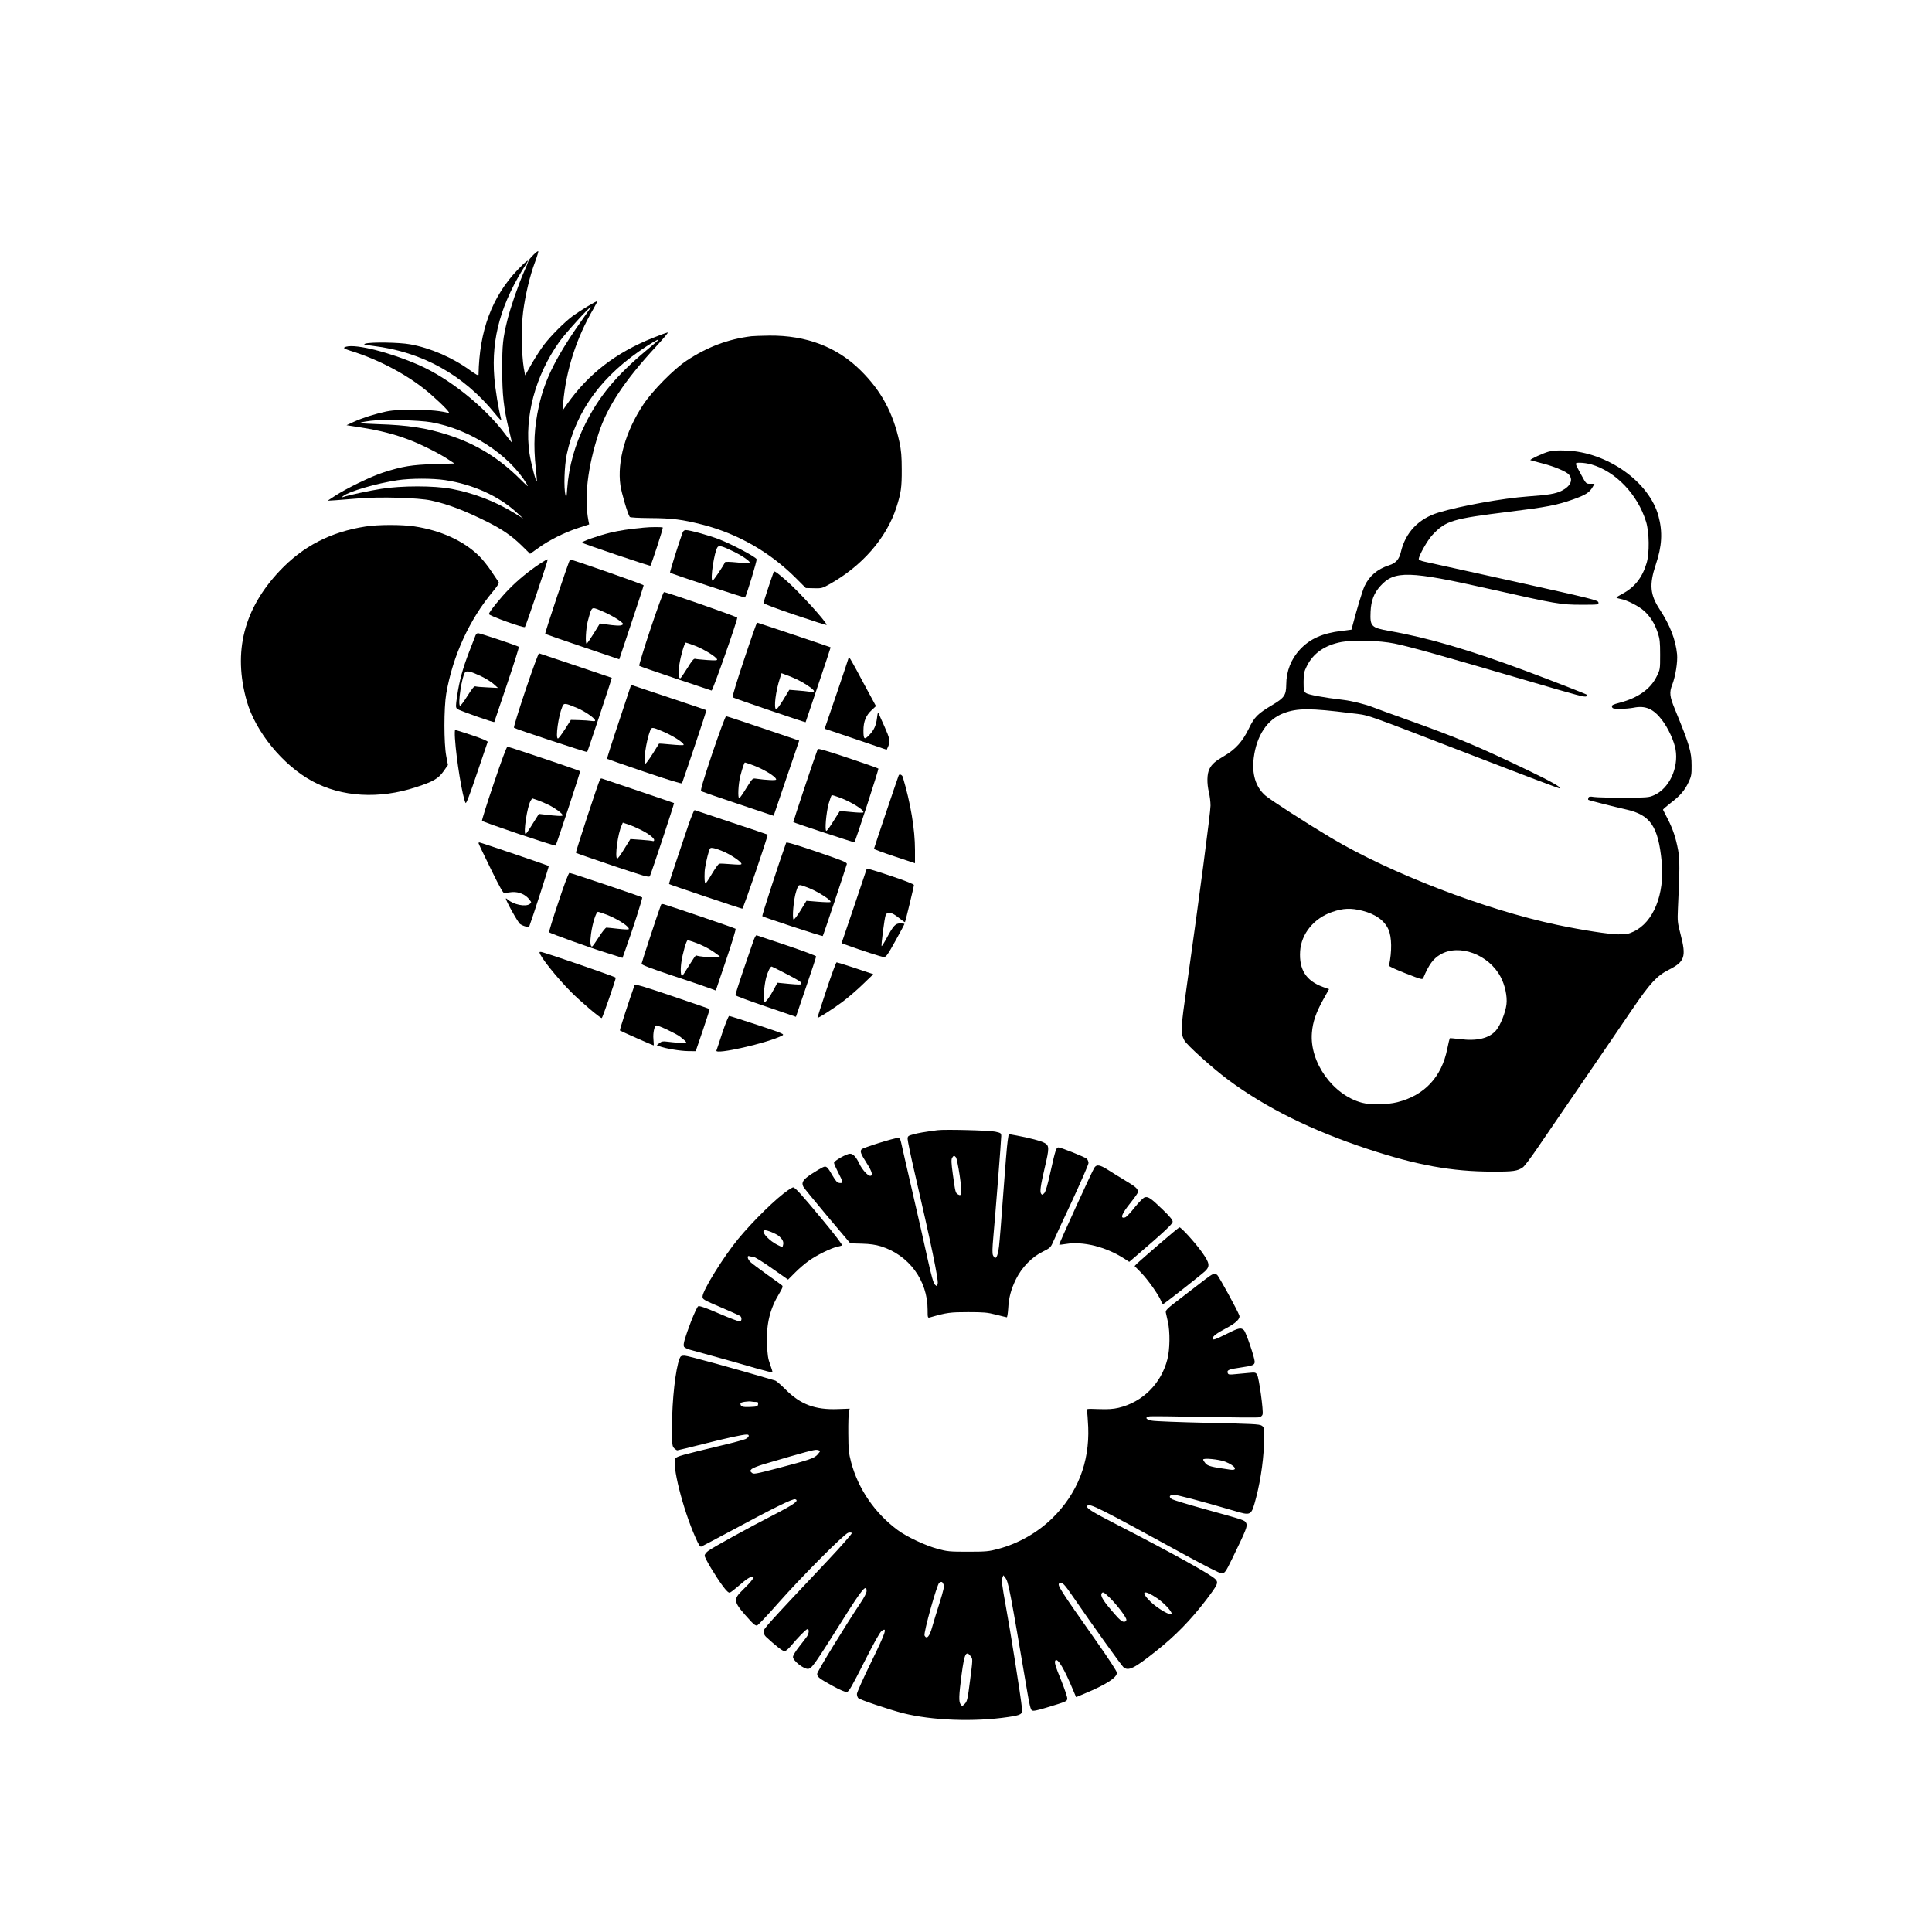
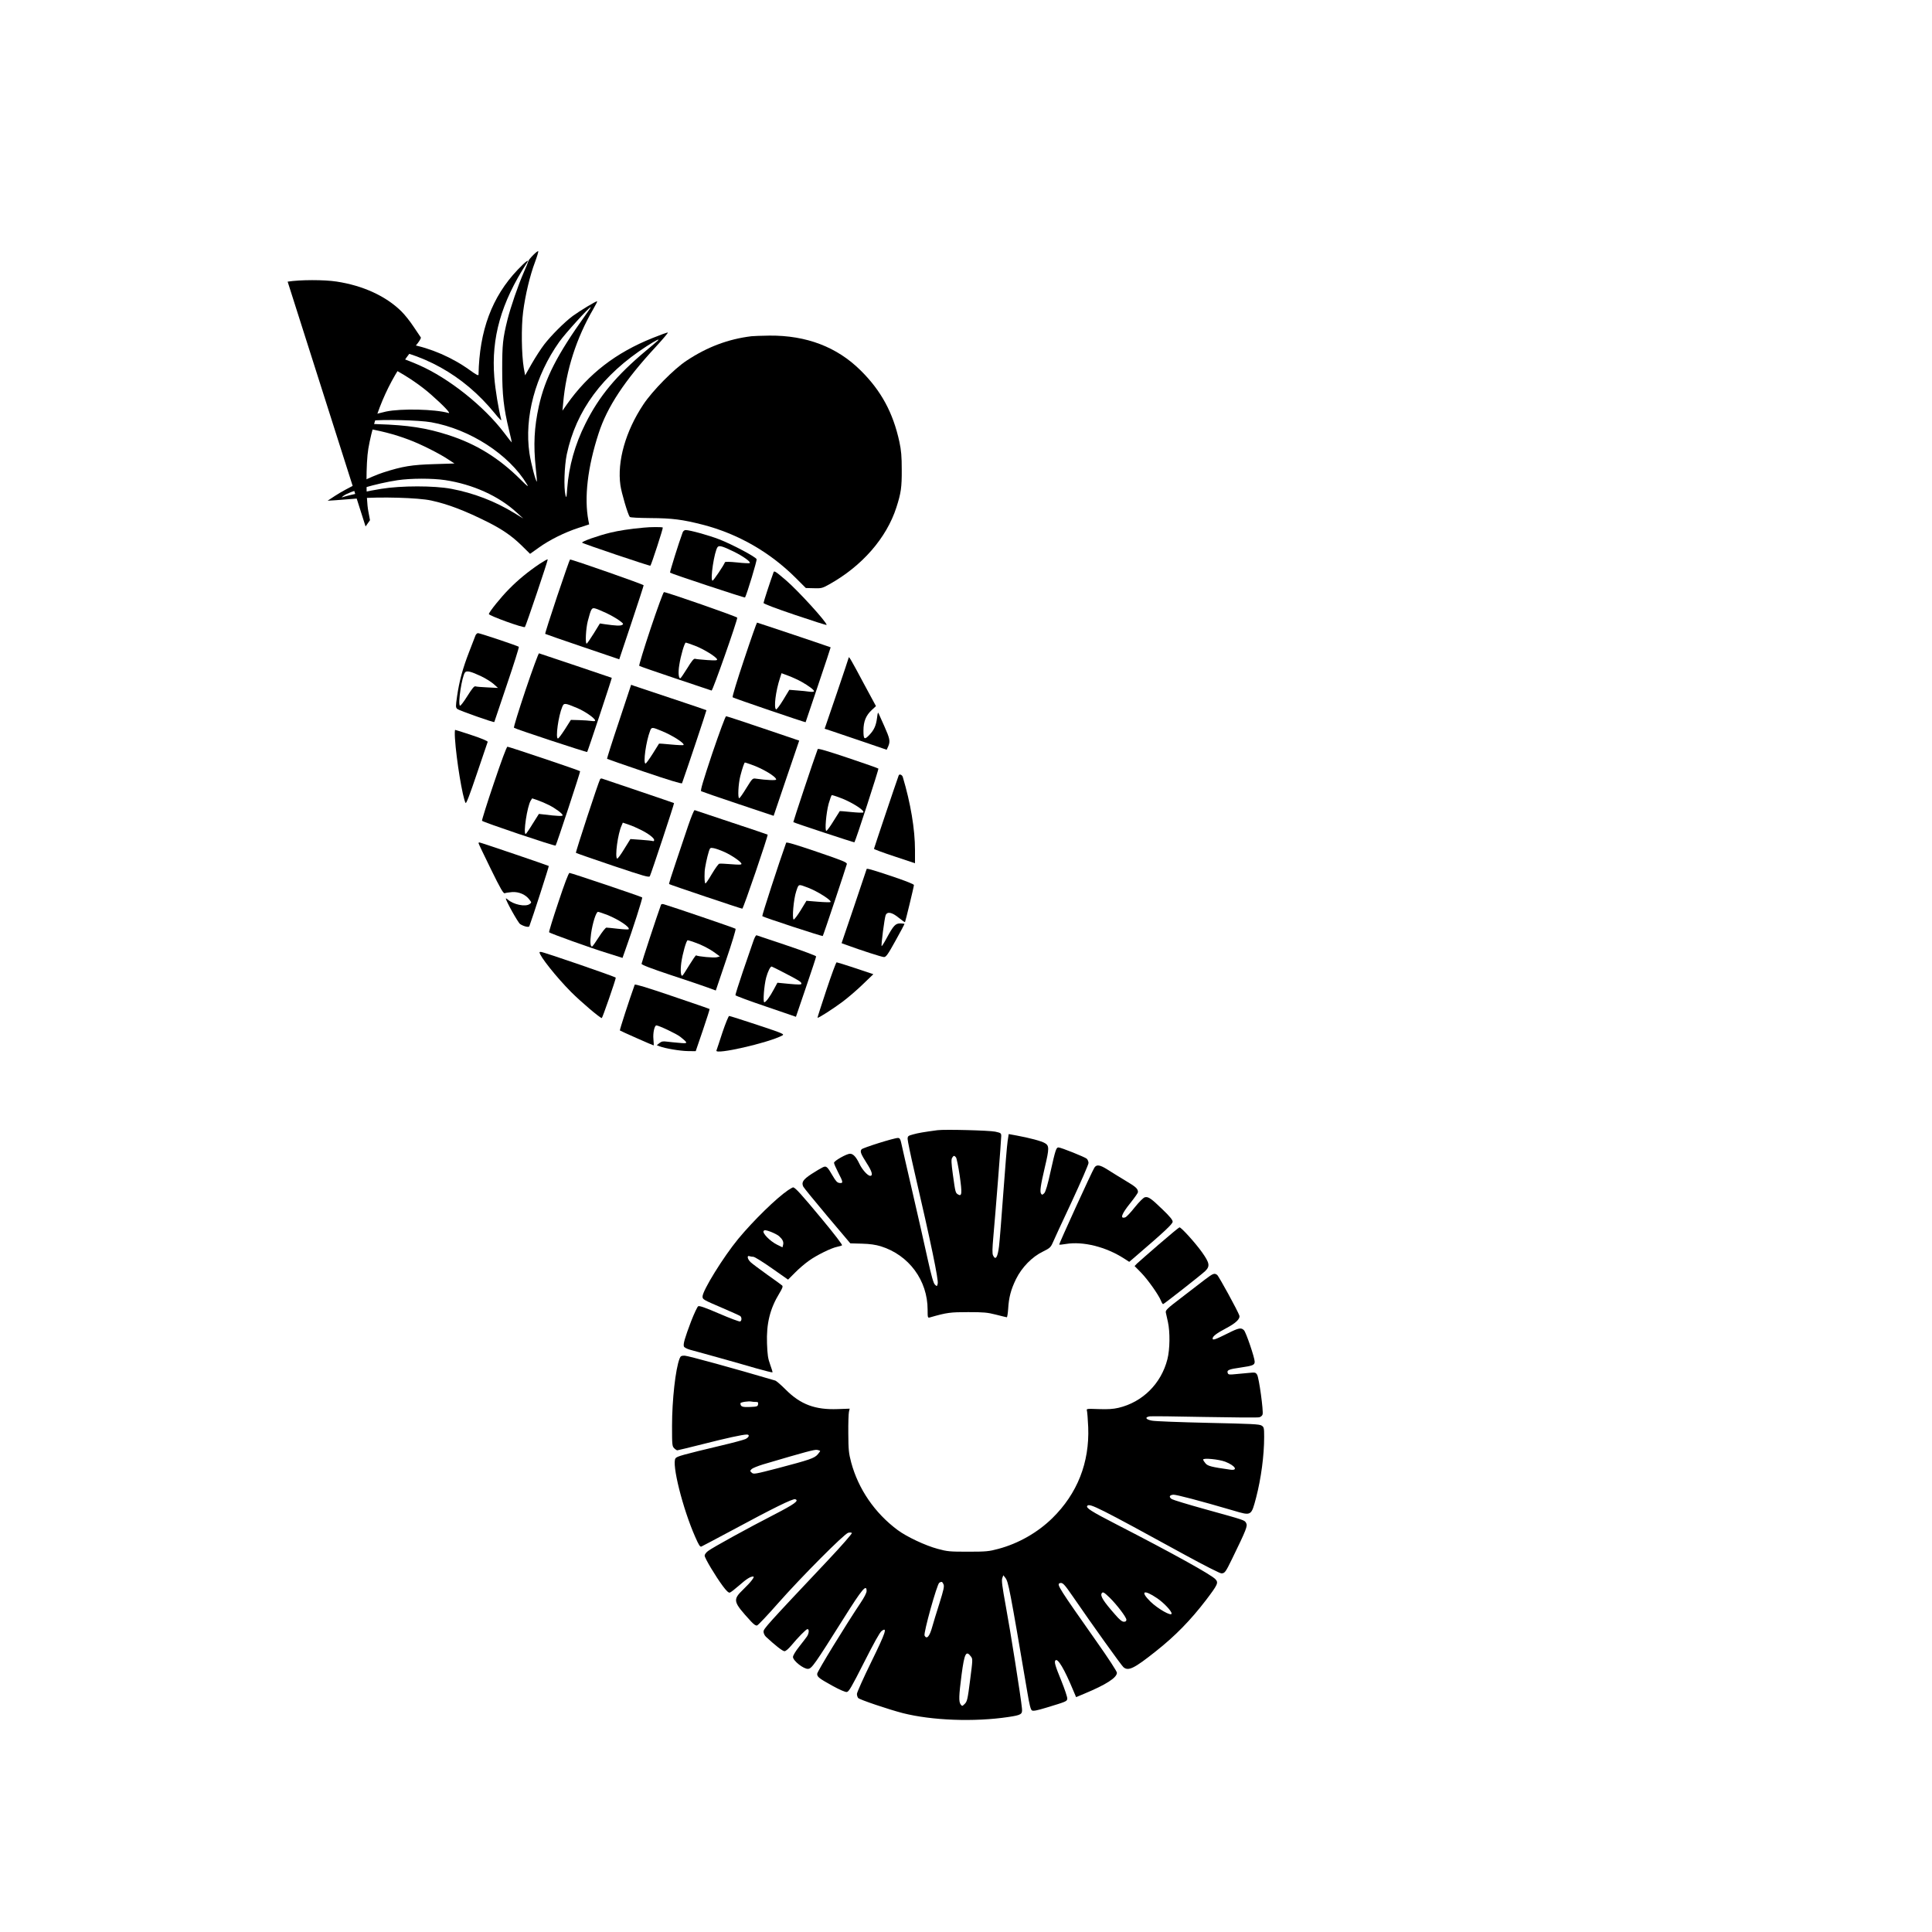
<svg xmlns="http://www.w3.org/2000/svg" version="1.0" width="1837pt" height="1837pt" viewBox="0 0 1837 1837" preserveAspectRatio="xMidYMid meet">
  <g transform="translate(0,1837) scale(0.1,-0.1)" fill="#000000" stroke="none">
    <path d="M5071 15946 c-25 -25 -46 -51 -47 -58 -1 -7 -21 -56 -44 -108 -53 -121 -124 -327 -155 -450 -44 -178 -50 -236 -50 -470 0 -246 14 -370 65 -580 16 -63 27 -116 26 -117 -1 -1 -33 39 -71 90 -193 255 -527 521 -812 646 -274 120 -593 201 -690 175 -36 -10 -27 -19 35 -38 282 -86 574 -244 772 -419 115 -101 191 -181 165 -174 -129 37 -451 44 -594 14 -109 -24 -225 -60 -309 -99 l-67 -31 140 -22 c172 -27 314 -63 453 -116 113 -42 296 -134 381 -192 l52 -34 -193 -6 c-211 -6 -302 -21 -482 -79 -114 -36 -355 -153 -461 -223 l-70 -46 80 5 c44 3 141 11 215 17 201 17 569 7 690 -20 161 -35 320 -96 540 -206 138 -70 225 -130 318 -220 l82 -81 83 59 c101 73 246 145 378 188 l101 33 -7 35 c-42 218 -8 509 97 831 81 251 247 502 546 825 66 72 116 131 112 133 -5 2 -69 -21 -143 -51 -351 -140 -614 -343 -817 -632 l-42 -60 7 75 c27 309 125 615 287 893 22 38 38 70 36 72 -6 6 -166 -91 -233 -140 -80 -60 -204 -184 -271 -271 -30 -39 -83 -121 -118 -182 l-63 -111 -13 72 c-21 127 -25 386 -6 532 20 157 65 347 113 473 19 51 33 98 31 103 -2 5 -23 -11 -47 -35z m495 -573 c-270 -378 -383 -599 -442 -863 -45 -204 -53 -369 -30 -590 8 -69 12 -127 11 -128 -9 -10 -56 170 -71 269 -50 342 55 736 284 1059 55 78 284 330 299 330 3 0 -20 -35 -51 -77z m684 -246 c-8 -8 -56 -48 -106 -90 -283 -237 -447 -433 -578 -696 -99 -197 -157 -404 -173 -617 -6 -85 -8 -94 -16 -64 -18 71 -11 278 12 390 89 418 339 756 761 1029 88 57 134 79 100 48z m-2150 -772 c369 -66 740 -306 910 -589 19 -31 6 -22 -61 45 -204 203 -420 337 -684 422 -210 68 -384 95 -675 104 -199 7 -210 12 -64 32 106 15 462 6 574 -14z m132 -550 c264 -40 511 -151 683 -310 l60 -55 -85 52 c-185 113 -387 190 -598 230 -164 31 -477 31 -667 0 -116 -18 -305 -59 -360 -77 -20 -7 -20 -6 -1 9 53 43 316 120 516 150 126 19 332 19 452 1z" />
    <path d="M4922 15805 c-245 -258 -364 -579 -372 -997 0 -13 -21 -2 -82 42 -167 121 -378 212 -568 246 -103 19 -371 23 -425 7 -25 -8 -14 -11 72 -22 466 -56 860 -275 1159 -643 43 -53 65 -74 60 -58 -26 99 -57 287 -66 402 -30 376 65 710 308 1086 31 47 -9 18 -86 -63z" />
    <path d="M7145 15173 c-221 -27 -420 -102 -615 -231 -120 -78 -327 -288 -413 -418 -169 -254 -250 -540 -218 -768 10 -71 70 -276 89 -301 4 -6 83 -10 197 -11 207 -1 305 -14 497 -63 333 -86 637 -260 882 -504 l98 -98 77 -2 c71 -2 80 0 146 37 312 174 544 440 638 731 44 137 52 191 51 360 0 126 -5 182 -22 262 -60 278 -173 487 -368 680 -225 224 -517 335 -868 332 -78 -1 -154 -4 -171 -6z" />
-     <path d="M14723 14075 c-52 -14 -178 -73 -172 -80 2 -1 56 -17 121 -33 113 -30 222 -76 246 -105 42 -50 15 -110 -67 -152 -59 -30 -126 -41 -321 -55 -244 -18 -643 -90 -854 -154 -188 -58 -312 -188 -356 -374 -16 -70 -48 -107 -113 -127 -111 -36 -188 -102 -233 -199 -20 -43 -75 -226 -113 -372 l-11 -41 -96 -12 c-179 -22 -297 -74 -392 -175 -85 -90 -132 -208 -132 -336 -1 -99 -18 -125 -127 -190 -147 -88 -174 -114 -231 -232 -59 -120 -125 -193 -229 -254 -89 -52 -120 -79 -143 -125 -24 -46 -26 -137 -5 -224 8 -33 15 -89 15 -125 0 -62 -106 -869 -225 -1710 -59 -416 -61 -450 -24 -522 22 -43 268 -264 414 -373 359 -267 796 -484 1330 -660 464 -154 801 -215 1186 -215 198 -1 238 5 289 41 14 9 75 90 135 178 61 89 257 376 437 639 180 262 391 572 469 687 168 246 232 316 344 373 155 78 170 124 114 339 -29 111 -30 126 -25 243 18 374 18 465 2 556 -22 118 -50 202 -100 299 -22 44 -42 83 -44 86 -1 3 32 32 73 64 91 69 135 121 172 201 24 52 28 71 27 154 0 132 -19 196 -158 535 -51 123 -55 161 -26 234 31 81 53 217 46 291 -14 139 -67 275 -163 422 -94 143 -103 238 -40 428 60 177 67 312 26 464 -88 325 -488 608 -879 622 -82 3 -130 0 -167 -11z m408 -121 c233 -68 440 -285 520 -544 31 -99 34 -301 5 -395 -41 -138 -115 -230 -230 -291 -31 -16 -56 -32 -56 -36 0 -3 18 -9 39 -13 60 -10 175 -69 225 -115 59 -54 99 -119 128 -205 20 -60 23 -90 23 -210 0 -138 0 -141 -33 -207 -58 -119 -176 -203 -349 -249 -69 -18 -80 -24 -76 -40 5 -16 15 -19 77 -19 40 0 98 5 129 11 112 23 189 -11 269 -116 60 -78 116 -201 130 -282 30 -177 -62 -371 -205 -434 -49 -22 -64 -23 -287 -23 -129 -1 -257 2 -283 6 -38 6 -49 5 -54 -8 -3 -8 -4 -17 -1 -19 4 -5 243 -65 357 -91 235 -52 308 -161 341 -500 29 -307 -79 -574 -268 -662 -49 -23 -69 -27 -147 -26 -89 1 -335 39 -579 90 -683 144 -1584 490 -2151 828 -237 142 -576 360 -626 404 -90 80 -127 202 -108 356 27 213 130 368 285 425 130 49 252 49 639 0 187 -23 70 17 1199 -418 429 -166 784 -300 789 -298 21 7 -94 72 -303 172 -491 235 -658 305 -1145 480 -148 53 -298 107 -332 121 -68 27 -201 60 -278 69 -190 22 -339 50 -358 66 -20 15 -22 27 -22 106 1 77 4 96 30 148 60 123 172 201 331 231 115 21 364 14 504 -15 143 -29 435 -111 1255 -351 504 -148 557 -162 569 -150 5 5 8 12 5 14 -7 7 -307 124 -579 226 -534 199 -930 316 -1295 380 -178 32 -189 43 -183 184 5 106 32 177 94 245 133 148 273 144 1043 -30 626 -141 671 -149 864 -149 168 0 168 0 165 22 -3 21 -51 33 -803 200 -440 97 -824 182 -852 188 -29 6 -53 17 -53 24 0 33 84 182 131 231 128 135 185 152 734 220 349 43 448 62 601 116 121 43 157 66 187 118 l18 31 -40 0 c-40 0 -40 0 -85 83 -67 123 -67 117 -9 117 27 0 74 -7 104 -16z m-2176 -4244 c125 -32 209 -93 247 -178 32 -72 34 -209 5 -344 -1 -6 70 -39 158 -73 157 -61 160 -62 169 -41 52 124 93 180 161 220 179 105 460 1 573 -212 42 -78 65 -187 56 -261 -9 -78 -58 -200 -99 -248 -65 -76 -181 -104 -344 -83 -51 6 -94 10 -96 8 -2 -2 -13 -47 -24 -101 -54 -269 -217 -442 -475 -507 -96 -24 -255 -27 -336 -5 -276 73 -499 384 -476 665 8 103 39 192 106 313 l57 102 -59 21 c-160 59 -227 165 -216 340 11 165 130 312 303 372 106 37 180 40 290 12z" />
-     <path d="M3476 13364 c-331 -51 -594 -187 -814 -419 -344 -363 -448 -772 -316 -1240 83 -292 343 -611 624 -763 279 -151 635 -172 985 -57 166 54 213 82 262 151 l42 60 -16 85 c-23 120 -23 458 0 594 62 359 220 704 446 974 39 46 58 78 53 85 -4 6 -35 51 -68 101 -32 49 -85 116 -117 147 -147 145 -365 245 -617 283 -117 18 -345 18 -464 -1z" />
+     <path d="M3476 13364 l42 60 -16 85 c-23 120 -23 458 0 594 62 359 220 704 446 974 39 46 58 78 53 85 -4 6 -35 51 -68 101 -32 49 -85 116 -117 147 -147 145 -365 245 -617 283 -117 18 -345 18 -464 -1z" />
    <path d="M6120 13353 c-133 -12 -235 -28 -318 -48 -118 -29 -274 -84 -267 -95 6 -9 644 -224 649 -219 10 11 123 358 118 363 -5 6 -118 6 -182 -1z" />
    <path d="M6491 13308 c-37 -99 -124 -378 -120 -383 11 -10 710 -242 713 -236 19 35 115 352 110 364 -8 22 -232 141 -356 189 -98 38 -279 88 -318 88 -12 0 -24 -9 -29 -22z m484 -182 c88 -43 166 -98 154 -110 -3 -3 -57 -1 -119 6 -68 7 -115 8 -117 2 -10 -28 -110 -177 -118 -175 -25 4 17 279 48 319 14 18 45 10 152 -42z" />
    <path d="M5130 13008 c-107 -72 -204 -151 -290 -239 -76 -76 -186 -213 -192 -237 -3 -15 332 -136 343 -124 10 11 220 634 217 643 -2 4 -37 -16 -78 -43z" />
    <path d="M5297 12699 c-65 -194 -116 -354 -113 -356 2 -2 162 -58 354 -123 l350 -119 116 347 c64 191 116 352 116 357 0 8 -679 246 -700 245 -3 0 -58 -158 -123 -351z m468 -158 c44 -21 100 -53 124 -71 39 -29 42 -34 26 -42 -17 -10 -60 -8 -165 7 l-46 7 -59 -96 c-33 -53 -63 -96 -67 -96 -15 0 -7 146 11 215 31 118 37 128 69 120 15 -3 63 -24 107 -44z" />
    <path d="M7355 12928 c-32 -88 -95 -281 -95 -291 0 -8 119 -53 300 -114 165 -56 300 -99 300 -95 0 28 -271 325 -386 424 -101 86 -113 94 -119 76z" />
    <path d="M6186 12393 c-64 -191 -112 -350 -108 -354 4 -4 158 -57 342 -119 184 -61 340 -114 346 -116 10 -4 244 661 244 693 0 9 -669 243 -697 243 -6 0 -63 -156 -127 -347z m422 -163 c82 -31 202 -105 210 -129 4 -11 -13 -12 -94 -7 -55 4 -106 9 -115 12 -13 3 -32 -21 -75 -91 -32 -52 -62 -95 -66 -95 -16 0 -21 57 -9 128 14 91 50 212 62 212 5 0 45 -14 87 -30z" />
    <path d="M7075 12099 c-66 -197 -114 -354 -109 -359 8 -8 694 -242 694 -237 0 1 54 161 120 356 66 195 119 355 118 356 -6 4 -694 235 -700 235 -3 0 -59 -158 -123 -351z m545 -211 c69 -39 120 -77 120 -90 0 -6 -17 -8 -42 -5 -24 4 -77 9 -118 12 l-75 6 -58 -96 c-32 -52 -62 -93 -68 -90 -23 15 -4 172 37 297 l15 47 67 -25 c37 -14 92 -39 122 -56z" />
    <path d="M4521 12328 c-5 -13 -32 -84 -61 -158 -60 -155 -92 -271 -114 -420 -14 -98 -14 -106 2 -121 15 -14 352 -133 352 -124 0 2 54 162 120 356 66 194 117 356 113 359 -12 10 -370 130 -388 130 -8 0 -19 -10 -24 -22z m54 -388 c44 -21 98 -55 120 -75 l40 -36 -100 5 c-55 2 -107 7 -115 10 -11 4 -32 -22 -76 -92 -33 -53 -65 -95 -70 -92 -23 13 18 281 48 317 15 19 55 9 153 -37z" />
    <path d="M4997 11809 c-65 -194 -115 -355 -110 -359 12 -11 691 -235 696 -230 6 7 237 703 234 705 -2 2 -676 228 -692 233 -5 1 -63 -156 -128 -349z m488 -170 c71 -29 165 -93 173 -117 3 -9 -6 -11 -35 -7 -21 3 -73 7 -117 8 l-78 2 -57 -90 c-32 -49 -61 -89 -67 -87 -23 7 5 213 42 301 16 39 24 38 139 -10z" />
    <path d="M8070 12118 c0 -3 -51 -156 -114 -341 l-115 -336 67 -22 c37 -12 170 -57 295 -100 l228 -78 16 36 c19 46 13 72 -38 187 -23 50 -46 102 -52 116 -9 22 -11 19 -18 -37 -9 -71 -28 -114 -72 -160 -48 -51 -57 -44 -57 40 0 88 24 145 80 197 l39 36 -121 224 c-109 205 -138 255 -138 238z" />
    <path d="M5885 11509 c-65 -193 -115 -352 -113 -354 2 -2 162 -58 356 -124 236 -80 355 -116 357 -108 47 131 234 691 232 694 -2 2 -152 53 -333 113 -181 61 -341 114 -356 119 l-27 10 -116 -350z m403 -88 c105 -42 226 -120 211 -135 -3 -3 -56 -1 -118 5 -62 6 -113 10 -115 8 -1 -2 -28 -46 -60 -96 -32 -51 -63 -93 -68 -93 -25 0 5 214 44 313 13 34 20 34 106 -2z" />
    <path d="M6773 11208 c-89 -267 -115 -355 -106 -361 7 -4 165 -59 351 -121 l338 -113 121 357 122 358 -342 116 c-188 64 -347 116 -353 116 -7 0 -65 -159 -131 -352z m368 -107 c110 -38 239 -115 239 -143 0 -10 -93 -6 -190 8 -35 5 -35 5 -94 -90 -32 -53 -63 -96 -67 -96 -16 0 -9 136 10 211 20 77 38 129 44 129 2 0 28 -8 58 -19z" />
    <path d="M4326 11348 c13 -202 72 -561 101 -613 6 -10 40 79 107 278 55 160 101 297 103 303 3 7 -55 32 -149 63 -84 28 -156 51 -160 51 -4 0 -5 -37 -2 -82z" />
    <path d="M4696 10924 c-65 -191 -115 -352 -113 -358 5 -12 693 -244 700 -236 9 11 237 703 233 707 -7 8 -676 233 -691 233 -8 0 -57 -132 -129 -346z m524 -209 c63 -32 130 -82 130 -97 0 -10 -51 -8 -181 8 l-45 5 -60 -95 c-32 -53 -62 -96 -66 -96 -25 0 15 265 48 317 l14 22 53 -18 c29 -10 77 -31 107 -46z" />
    <path d="M7775 11247 c-39 -103 -234 -691 -232 -694 8 -7 578 -195 581 -192 12 15 233 695 228 701 -4 4 -134 50 -290 102 -197 66 -284 92 -287 83z m196 -456 c112 -38 256 -127 237 -146 -4 -4 -55 -2 -114 4 -59 6 -108 10 -109 9 -1 -2 -28 -45 -60 -95 -31 -51 -62 -93 -68 -93 -16 0 -2 169 22 258 13 45 26 82 31 82 4 0 31 -8 61 -19z" />
    <path d="M8545 10997 c-27 -74 -235 -693 -235 -698 0 -4 88 -37 195 -72 l195 -65 0 126 c0 197 -42 447 -116 694 -6 21 -33 32 -39 15z" />
    <path d="M5706 10961 c-15 -24 -235 -695 -230 -700 3 -3 161 -58 350 -122 298 -100 346 -114 353 -100 14 28 234 692 230 695 -2 1 -155 54 -339 116 -184 62 -340 115 -346 117 -7 2 -15 0 -18 -6z m384 -480 c74 -36 130 -79 130 -98 0 -9 -6 -13 -13 -10 -8 3 -59 8 -113 12 l-100 7 -59 -95 c-32 -53 -62 -94 -67 -91 -23 15 6 237 43 316 l11 26 56 -19 c30 -10 81 -32 112 -48z" />
    <path d="M6543 10518 c-28 -84 -81 -242 -118 -351 -37 -109 -66 -200 -63 -203 7 -6 683 -234 696 -234 10 0 248 698 241 704 -2 2 -157 54 -344 116 -187 62 -345 115 -350 117 -6 2 -33 -65 -62 -149z m345 -249 c73 -33 162 -95 162 -113 0 -9 -24 -9 -100 -3 -55 5 -106 7 -113 4 -7 -3 -38 -46 -68 -96 -29 -50 -57 -91 -61 -91 -8 0 -11 46 -8 110 1 38 24 145 41 198 11 32 13 33 47 27 20 -4 65 -20 100 -36z" />
    <path d="M7475 10357 c-67 -187 -232 -694 -227 -698 11 -11 571 -194 575 -189 6 7 224 661 229 684 3 16 -35 32 -285 117 -200 68 -289 95 -292 86z m207 -427 c90 -34 229 -122 215 -137 -4 -3 -57 -2 -118 3 l-111 9 -56 -92 c-31 -50 -61 -89 -66 -86 -16 10 0 194 24 266 25 75 18 72 112 37z" />
    <path d="M4550 10353 c0 -5 53 -115 117 -246 93 -190 120 -236 133 -230 8 4 40 8 70 11 64 4 129 -24 164 -72 21 -27 21 -28 2 -42 -40 -29 -155 -5 -208 43 -10 9 -18 13 -18 9 0 -22 116 -229 135 -242 35 -23 83 -34 88 -21 32 85 188 569 185 573 -6 5 -649 224 -660 224 -4 0 -8 -3 -8 -7z" />
    <path d="M8240 10106 c0 -2 -54 -161 -119 -354 l-119 -350 41 -15 c141 -52 342 -117 362 -117 20 0 37 24 109 154 47 85 86 157 86 160 0 3 -18 6 -39 6 -47 0 -65 -19 -130 -139 -24 -45 -46 -79 -48 -77 -7 6 27 266 38 294 15 37 60 29 124 -24 31 -25 58 -44 60 -42 4 5 85 338 85 353 0 8 -79 39 -212 84 -196 65 -238 77 -238 67z" />
    <path d="M5309 9791 c-52 -154 -91 -282 -88 -285 11 -12 400 -151 546 -196 l152 -48 29 82 c68 188 164 488 158 493 -8 8 -675 233 -691 233 -9 0 -48 -104 -106 -279z m467 -121 c109 -44 219 -118 201 -136 -3 -3 -48 -1 -101 5 -52 6 -102 11 -110 11 -8 0 -40 -40 -72 -90 -31 -49 -60 -90 -65 -90 -16 0 -20 42 -9 122 14 101 48 208 66 208 7 0 48 -14 90 -30z" />
    <path d="M6285 9767 c-36 -98 -185 -551 -185 -561 0 -10 92 -45 278 -107 152 -50 311 -104 352 -119 l76 -28 98 290 c56 164 95 293 90 297 -7 7 -595 207 -682 233 -14 4 -25 2 -27 -5z m316 -356 c71 -24 143 -61 199 -102 l45 -33 -30 -8 c-26 -7 -178 7 -196 18 -4 2 -32 -39 -64 -91 -32 -53 -61 -98 -66 -101 -16 -10 -21 46 -11 123 12 86 48 213 61 213 4 0 32 -8 62 -19z" />
    <path d="M7160 9413 c-13 -37 -56 -165 -97 -282 -40 -118 -72 -219 -70 -224 1 -5 132 -54 289 -107 l286 -98 96 282 c53 154 96 286 96 292 0 6 -125 53 -277 104 -153 51 -283 95 -289 97 -7 3 -21 -24 -34 -64z m309 -299 c138 -72 151 -81 151 -98 0 -9 -29 -9 -114 -1 l-114 11 -33 -61 c-38 -72 -77 -125 -92 -125 -14 0 -2 159 18 235 16 58 39 105 52 105 3 0 63 -30 132 -66z" />
    <path d="M5130 9315 c0 -35 162 -238 299 -376 96 -96 276 -249 293 -249 6 0 133 365 133 384 0 8 -685 244 -712 245 -7 1 -13 -1 -13 -4z" />
    <path d="M7858 8958 c-48 -144 -86 -263 -85 -265 7 -6 144 82 237 151 52 39 140 114 194 167 l100 96 -170 57 c-93 31 -174 56 -179 56 -6 0 -49 -118 -97 -262z" />
    <path d="M6035 9007 c-50 -139 -145 -431 -141 -435 5 -5 314 -142 321 -142 2 0 1 26 -2 59 -6 58 10 131 28 131 23 0 192 -80 227 -108 77 -62 77 -66 -8 -58 -41 3 -95 9 -120 12 -36 5 -50 2 -70 -14 l-25 -20 27 -11 c53 -20 194 -44 268 -45 l75 -1 68 199 c37 109 66 200 64 202 -1 2 -162 57 -356 123 -238 81 -353 116 -356 108z" />
    <path d="M6869 8553 c-28 -87 -54 -164 -57 -172 -16 -43 492 73 624 142 26 14 17 18 -232 101 -142 47 -264 86 -271 86 -6 0 -35 -71 -64 -157z" />
    <path d="M8915 7624 c-127 -17 -187 -27 -232 -40 -49 -13 -53 -17 -53 -44 0 -17 29 -157 65 -312 157 -677 230 -1028 221 -1063 -7 -28 -7 -28 -27 -9 -14 14 -33 82 -69 244 -27 124 -92 412 -145 640 -53 228 -100 436 -106 463 -8 37 -15 47 -31 47 -38 0 -333 -93 -346 -108 -16 -21 -9 -40 49 -132 51 -79 62 -120 33 -120 -24 0 -78 61 -104 117 -30 63 -58 93 -88 93 -32 0 -152 -68 -152 -86 0 -9 18 -50 40 -93 48 -92 49 -103 13 -99 -22 2 -35 16 -65 67 -52 90 -61 98 -95 82 -15 -7 -63 -35 -106 -63 -81 -53 -99 -80 -79 -121 6 -12 109 -138 229 -281 l218 -258 110 -3 c78 -2 130 -10 180 -25 267 -83 445 -324 445 -603 0 -78 1 -79 23 -73 160 46 193 50 362 50 148 0 183 -3 265 -24 52 -13 99 -25 103 -25 4 0 10 36 13 80 6 108 26 184 75 284 55 111 152 211 256 261 63 31 73 40 91 80 10 25 92 201 181 391 88 190 161 357 161 371 0 14 -8 32 -17 41 -19 16 -245 107 -269 107 -21 0 -29 -24 -74 -225 -29 -133 -48 -196 -61 -210 -17 -17 -21 -18 -30 -5 -13 20 -6 74 36 253 42 177 42 204 0 228 -33 20 -148 50 -267 72 l-77 14 -10 -66 c-6 -36 -24 -257 -41 -491 -17 -234 -35 -463 -41 -510 -13 -106 -33 -137 -57 -86 -8 17 -7 65 3 177 20 218 75 921 75 956 0 29 -3 31 -57 43 -55 12 -480 23 -548 14z m175 -259 c6 -8 22 -85 35 -172 24 -170 22 -203 -16 -180 -24 15 -25 17 -49 190 -15 109 -16 143 -7 158 14 23 21 24 37 4z" />
    <path d="M10406 7268 c-22 -33 -339 -728 -335 -732 2 -2 31 0 64 6 163 27 379 -27 551 -137 l51 -33 54 46 c283 243 359 314 359 336 0 16 -28 51 -93 113 -112 109 -139 127 -171 119 -14 -3 -53 -42 -96 -95 -39 -50 -80 -93 -91 -96 -53 -17 -35 33 51 139 38 48 70 93 70 101 0 32 -18 49 -119 109 -58 35 -135 82 -170 105 -73 46 -104 51 -125 19z" />
    <path d="M7494 7054 c-112 -76 -331 -290 -475 -464 -141 -171 -339 -491 -339 -548 0 -27 7 -31 185 -107 88 -38 166 -73 173 -78 16 -12 16 -46 -1 -52 -6 -3 -95 30 -197 74 -132 57 -189 77 -201 71 -9 -5 -39 -70 -68 -144 -60 -159 -77 -217 -68 -239 3 -9 30 -23 59 -31 29 -8 150 -42 268 -74 118 -33 281 -79 362 -103 82 -23 150 -40 153 -38 2 3 -8 36 -22 74 -21 58 -26 92 -30 200 -7 189 28 331 117 477 29 48 36 66 27 75 -7 6 -70 53 -142 103 -71 51 -142 104 -157 118 -31 28 -39 68 -12 58 9 -3 25 -6 37 -6 12 0 91 -49 176 -109 l154 -108 66 66 c36 37 96 88 133 114 72 52 212 121 268 132 19 4 40 10 46 14 7 3 -69 103 -192 251 -195 235 -254 300 -273 300 -4 0 -26 -12 -47 -26z m-86 -438 c33 -30 45 -54 38 -82 l-6 -24 -53 26 c-66 33 -142 111 -126 130 8 10 21 9 67 -8 31 -12 68 -31 80 -42z" />
    <path d="M11020 6539 c-102 -88 -196 -171 -209 -183 l-23 -24 62 -63 c63 -65 165 -208 189 -267 7 -18 16 -32 20 -32 8 0 358 275 399 313 49 47 44 77 -28 179 -64 90 -198 238 -215 238 -5 0 -93 -73 -195 -161z" />
    <path d="M11456 6203 c-41 -32 -142 -110 -225 -173 -135 -103 -150 -118 -146 -140 3 -14 12 -54 20 -90 21 -96 19 -260 -5 -354 -59 -232 -236 -408 -465 -462 -51 -12 -102 -15 -188 -12 -116 4 -118 4 -112 -16 3 -12 9 -82 12 -156 13 -337 -103 -631 -341 -865 -140 -137 -322 -241 -513 -292 -89 -24 -115 -27 -288 -27 -175 0 -198 2 -289 27 -117 31 -297 116 -381 179 -217 161 -374 390 -442 644 -23 88 -26 118 -27 274 -1 96 2 189 6 206 l7 30 -114 -4 c-213 -8 -352 43 -493 184 -45 45 -90 84 -100 87 -379 112 -833 237 -862 237 -32 0 -39 -4 -48 -27 -39 -98 -72 -396 -72 -640 0 -180 1 -194 20 -213 11 -11 25 -20 30 -20 6 0 115 27 243 59 224 57 378 91 418 91 30 0 22 -26 -13 -43 -18 -8 -121 -36 -228 -61 -373 -89 -423 -103 -437 -122 -38 -52 68 -478 188 -749 33 -75 45 -95 58 -90 8 3 139 73 291 154 395 213 578 303 601 296 40 -13 -4 -45 -203 -148 -240 -123 -580 -310 -625 -344 -18 -13 -33 -33 -33 -44 0 -24 104 -197 173 -290 34 -46 55 -65 66 -62 9 2 50 34 90 69 68 60 105 84 133 84 18 0 -22 -53 -93 -121 -105 -102 -102 -116 73 -307 28 -30 45 -41 57 -37 10 3 101 99 201 213 219 248 628 659 665 668 15 4 30 3 35 -2 4 -5 -97 -121 -227 -259 -582 -617 -613 -652 -613 -679 0 -15 10 -37 23 -49 86 -80 158 -137 176 -137 12 0 37 21 63 52 65 78 143 158 156 158 18 0 14 -42 -5 -70 -10 -14 -43 -58 -75 -98 -34 -43 -58 -83 -58 -97 0 -36 103 -117 144 -113 35 3 61 40 341 485 173 275 215 325 215 255 0 -17 -22 -60 -57 -112 -142 -212 -413 -654 -413 -675 0 -30 17 -43 147 -115 69 -38 121 -60 135 -58 19 2 46 49 164 282 95 187 149 285 167 298 57 42 40 -11 -98 -293 -76 -155 -137 -292 -137 -305 0 -13 5 -31 12 -39 13 -16 293 -110 425 -144 277 -70 679 -85 1001 -37 127 19 137 26 131 84 -10 105 -111 743 -153 968 -35 192 -42 247 -34 269 l10 27 19 -24 c29 -37 41 -96 210 -1092 19 -115 31 -162 43 -169 12 -8 48 -1 140 27 188 57 193 59 196 84 2 13 -24 90 -57 172 -58 142 -69 179 -55 193 22 22 84 -82 168 -284 l28 -66 81 34 c204 85 307 151 307 198 0 13 -82 139 -193 296 -354 503 -381 544 -352 555 28 11 42 -4 131 -133 181 -264 457 -649 476 -665 46 -40 102 -13 308 151 186 147 330 295 478 488 112 148 119 164 89 197 -37 42 -411 249 -940 521 -241 124 -297 159 -278 178 24 24 101 -14 933 -470 174 -95 327 -173 341 -173 32 0 40 10 104 142 134 275 147 309 132 336 -16 29 -5 25 -394 133 -159 44 -300 87 -313 95 -30 20 -24 38 14 42 26 2 248 -56 572 -151 172 -51 169 -53 216 125 47 181 76 399 76 574 0 88 -2 95 -24 109 -20 14 -97 17 -507 26 -266 6 -508 15 -536 21 -60 11 -71 33 -20 41 17 2 253 0 523 -6 270 -5 502 -7 517 -3 14 3 29 15 32 27 10 30 -34 350 -52 378 -14 22 -19 23 -79 17 -35 -3 -93 -9 -129 -12 -55 -6 -66 -4 -71 10 -11 28 8 37 122 53 117 17 134 24 134 56 0 37 -82 279 -102 299 -27 27 -49 23 -156 -31 -119 -59 -142 -67 -142 -48 0 21 38 50 129 98 93 49 135 90 125 121 -13 41 -195 374 -211 386 -27 19 -37 15 -117 -45z m-4269 -1163 c20 0 24 -4 21 -22 -3 -21 -9 -23 -77 -26 -74 -3 -90 3 -91 35 0 11 79 23 108 16 8 -2 25 -3 39 -3z m611 -465 c2 -2 -9 -17 -23 -34 -33 -37 -76 -51 -379 -131 -216 -56 -231 -59 -248 -43 -18 16 -18 17 -1 35 10 9 59 29 108 44 413 122 492 143 515 138 14 -3 26 -7 28 -9z m3851 -103 c95 -37 127 -87 49 -76 -178 25 -213 34 -235 59 -13 15 -23 31 -23 37 0 17 147 3 209 -20z m-2678 -1166 c9 -19 2 -51 -39 -182 -28 -88 -58 -186 -67 -219 -26 -95 -53 -126 -74 -87 -12 23 118 489 140 503 22 13 29 11 40 -15z m1581 -128 c68 -67 158 -185 158 -209 0 -13 -7 -19 -24 -19 -17 0 -41 19 -83 68 -112 127 -143 177 -128 202 11 17 21 12 77 -42z m451 -5 c62 -42 137 -121 137 -145 0 -30 -131 45 -202 114 -101 100 -63 118 65 31z m-1771 -554 c18 -23 17 -30 -8 -224 -23 -182 -28 -202 -50 -225 -25 -24 -25 -25 -40 -6 -19 27 -17 81 9 283 27 204 43 234 89 172z" />
  </g>
</svg>